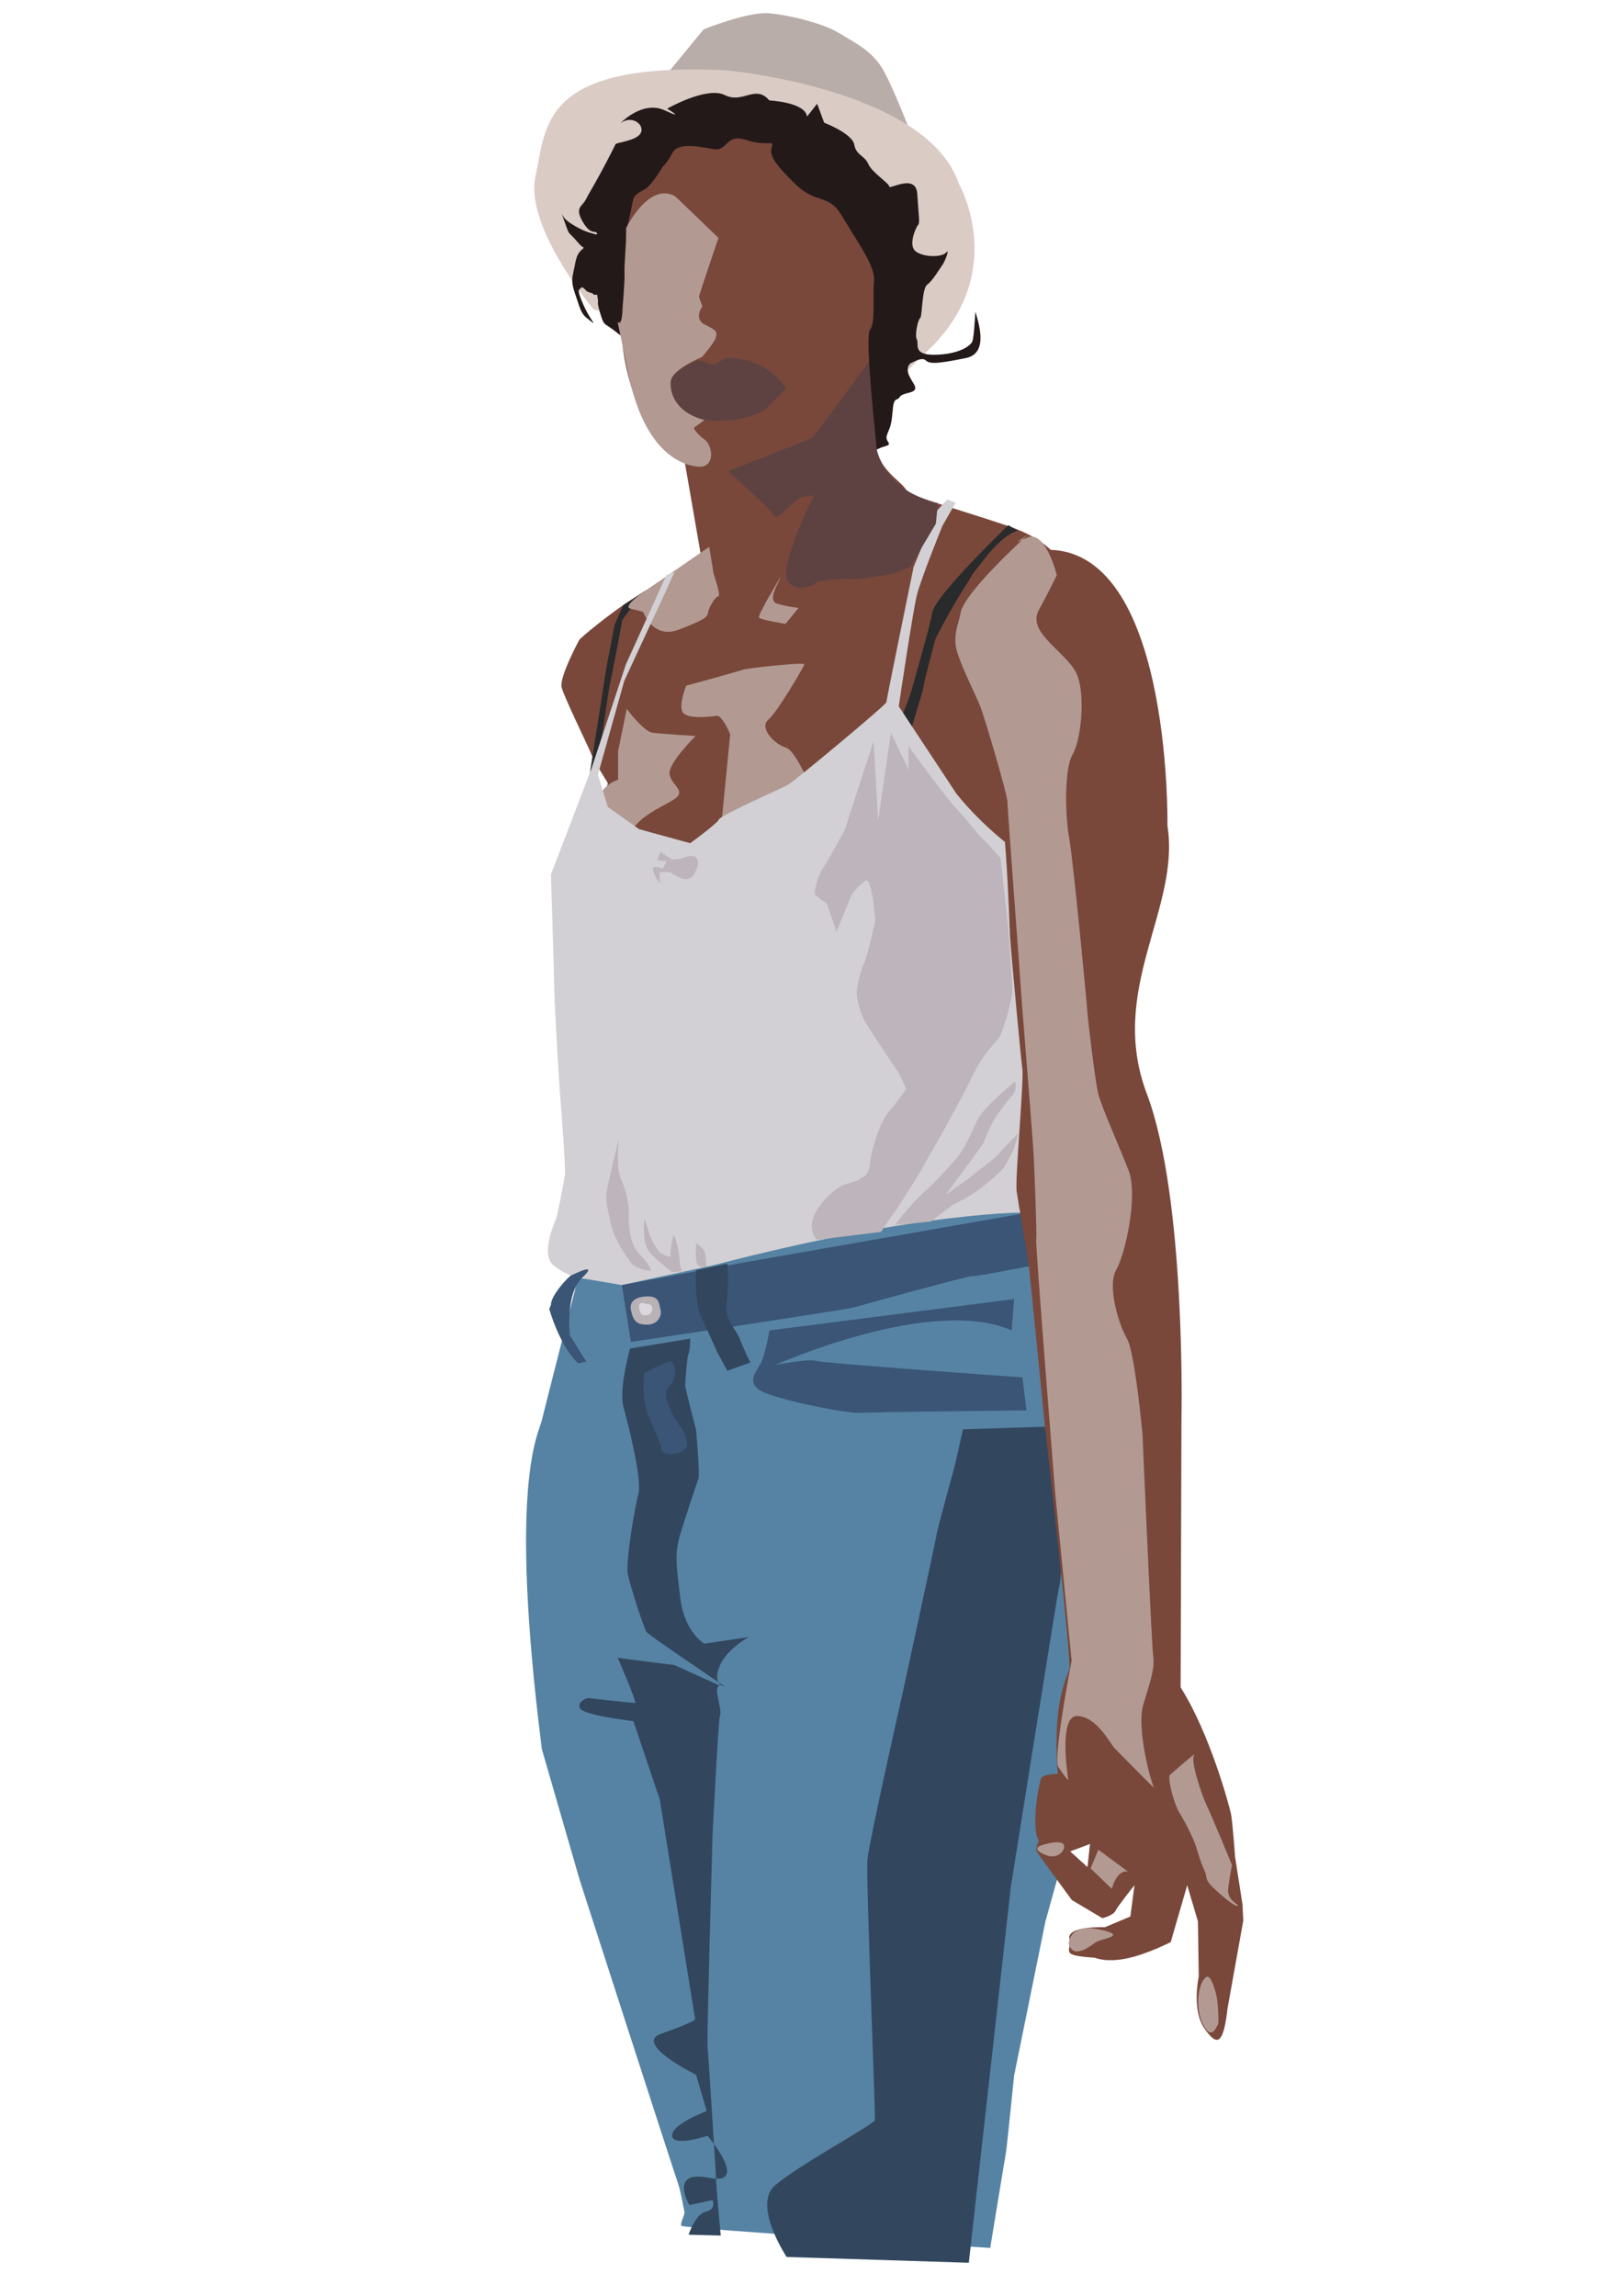
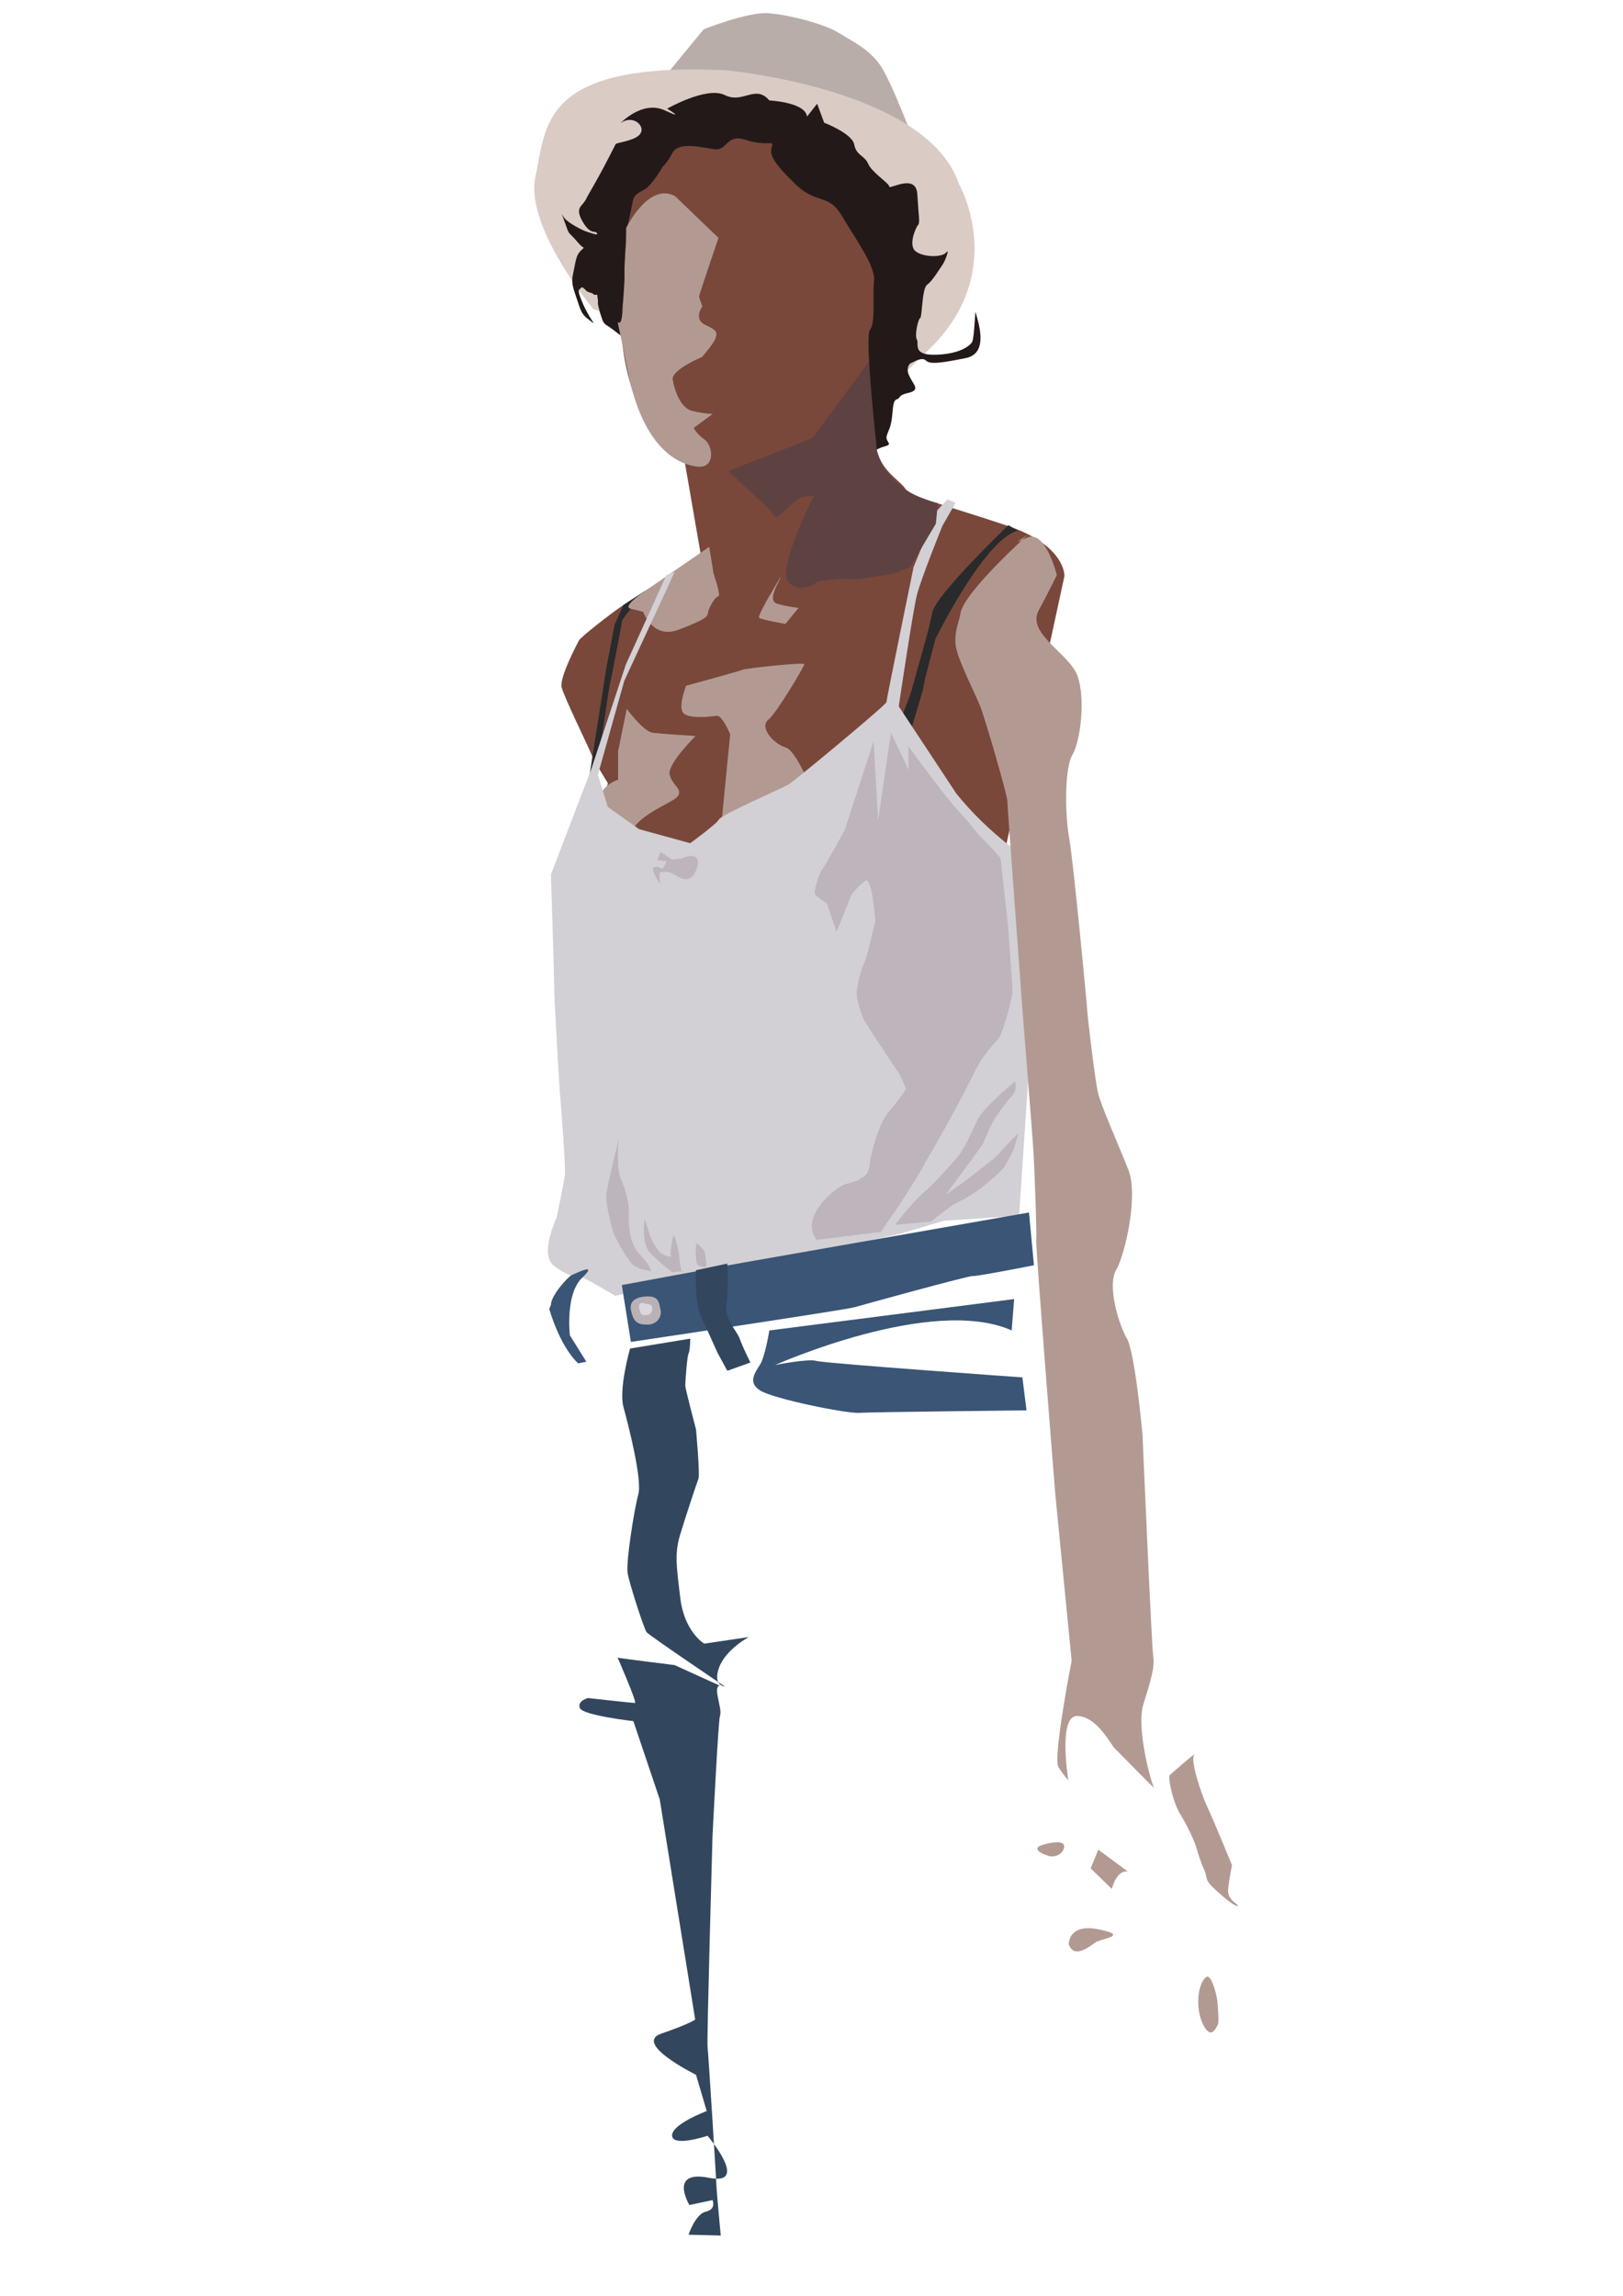
<svg xmlns="http://www.w3.org/2000/svg" id="Layer_1" xml:space="preserve" viewBox="0 0 595.28 841.89" version="1.1" y="0px" x="0px" enable-background="new 0 0 595.28 841.89">
  <g id="g4272">
    <path id="path4184" d="m240.39 32.296l17.685-21.539s16.325-6.575 24.033-5.895c7.709 0.68 20.179 3.854 25.62 7.255 5.442 3.401 10.656 5.668 14.965 11.563 4.307 5.895 13.603 31.062 13.603 31.062l-95.91-22.446z" fill="#B9ADA9" />
    <path id="path4186" d="m217.71 113.46s-25.394-30.155-21.312-48.747 1.813-41.945 69.378-38.997c0 0 74.14 6.575 85.93 41.718 0 0 19.272 33.556-12.924 62.577l-12.923 12.697-108.16-29.25z" fill="#DACBC5" />
    <path id="path4188" d="m232 60.411l-2.686 23.126s-0.301 16.249-0.907 20.179c-0.604 3.93-3.36 28.945 8.128 49.805 0 0 11.79 22.068 37.184 22.371 25.394 0.302 35.368-15.721 38.393-20.557 3.023-4.836 6.952-19.649 7.255-20.557 0.303-0.907 1.21-3.325 1.21-3.325s9.068 10.883 12.394-2.72c3.325-13.604 0.604-52.299 0.604-52.299l-31.858-25.847c0.01 0.012-69.4-11.324-69.7 9.837z" fill="#79483B" />
    <path id="path4190" d="m249.23 158.36l7.86 45.345s-23.883 15.115-28.417 18.138c-4.535 3.023-15.719 11.79-16.324 12.999-0.604 1.21-7.255 13.604-6.348 17.232 0.906 3.627 9.976 22.068 10.883 24.487 0.907 2.418 6.046 10.581 6.046 10.581s-1.813 9.674-6.046 16.929c-4.231 7.255 28.417 33.858 39.3 32.044s62.275-16.325 63.484-17.836 47.461 0.604 47.461 0.604l23.278-107.62s0.605-11.186-20.858-18.441c-21.465-7.255-35.673-10.581-37.486-13.604s-10.278-7.255-10.883-16.626c-0.604-9.371-2.721-35.067-2.721-35.067l-40.812 12.999-28.41 17.85z" fill="#79483B" />
    <path id="path4192" d="m267.82 269.3l-3.779 38.392 36.881-9.976s-7.86-22.069-12.697-23.58c-4.836-1.512-9.674-7.558-6.5-10.127 3.174-2.57 13.15-19.499 13.301-20.406s-21.614 1.511-22.521 1.965c-0.907 0.453-20.859 5.894-20.859 5.894s-3.174 8.012-0.907 10.128c2.268 2.116 9.976 1.209 12.092 0.907 2.13-0.29 5 6.81 5 6.81z" fill="#B29A92" />
    <path id="path4194" d="m255.12 269.91s-10.277 10.127-9.522 14.058c0.756 3.93 5.14 5.441 2.873 8.162s-17.534 7.407-17.685 16.173c-0.151 8.767-0.454-0.906-0.454-0.906l-11.186-5.744s-3.021-12.092 7.558-15.72v-10.43l3.174-15.568s6.046 8.313 9.522 8.767c3.49 0.45 15.73 1.21 15.73 1.21z" fill="#B29A92" />
    <path id="path4196" d="m369.85 192.59s-26.754 25.621-27.889 31.969c-1.133 6.348-6.574 24.487-7.48 28.114-0.908 3.628-7.936 20.406-7.936 20.406l5.44 1.36s6.802-21.539 6.802-22.9c0-1.359 4.309-17.231 4.309-17.231s17.911-36.503 30.155-39.677l-3.39-2.04z" fill="#292A2B" />
    <path id="path4198" d="m236.83 216.55s-8.691 10.278-8.691 11.186c0 0.907-4.308 22.899-4.535 23.579-0.227 0.681-5.442 36.73-5.442 36.73l-2.494-0.227 6.802-43.305 2.947-15.417 3.25-7.256 8.16-5.29z" fill="#292A2B" />
    <path id="path4200" d="m260.11 200.53l-23.278 16.022s-8.917 5.895-5.592 6.651c3.325 0.755 4.685 1.209 4.685 1.209s3.477 10.126 13 6.499 10.58-4.686 10.731-6.197 2.57-5.895 3.779-6.046-1.813-8.313-1.813-8.767c0-0.44-1.51-9.36-1.51-9.36z" fill="#B29A92" />
    <path id="path4202" d="m244.39 210.96l-14.813 32.649-12.7 38.39-14.813 38.695s1.209 37.787 1.209 41.717c0 3.931 1.815 35.37 2.117 38.696s2.117 26.905 1.814 29.625c-0.303 2.721-3.024 15.72-3.024 15.72s-6.348 13.301-1.208 17.533c5.14 4.233 9.674 4.535 10.581 4.535s12.092 6.651 12.092 6.651l104.3-22.674 16.325-4.837 27.508-1.814 3.628-54.111-5.138-73.763v-6.349s-11.488-8.163-21.464-20.557l-21.161-32.044s5.138-34.765 6.649-40.811c1.513-6.046 9.372-25.394 9.372-25.394l4.838-8.464-3.023-1.209-3.932 4.232-8.464 20.557s-9.975 48.671-9.975 49.578-33.859 29.021-35.975 30.23c-2.116 1.209-24.789 11.185-25.394 12.697s-10.581 8.767-10.581 8.767l-18.742-5.139-11.488-8.163-3.627-11.79 9.674-34.463 15.417-33.253 3.023-6.651-3.05 1.18z" fill="#D2D0D4" />
-     <path id="path4204" d="m212.04 468.52s-12.092 47.16-13.301 52.298c-1.209 5.139-12.394 22.675 0 120.62l13.907 48.064s34.159 105.81 35.671 110.04c1.512 4.232 2.418 10.58 2.721 11.488 0.302 0.906-1.511 3.928-1.209 5.139 0.302 1.21 113.36 8.161 113.36 8.161s5.441-33.253 5.743-34.764c0.302-1.513 3.023-28.416 3.023-28.416l11.486-56.532 6.047-21.766 9.406-139.51-21.498-98.702s-38.09-0.906-115.78 19.348l-33.556 7.255-16.02-2.72z" fill="#5683A4" />
    <path id="path4206" d="m201.46 480.01s3.627 13.302 10.581 19.952l3.023-0.604-6.046-9.675s-1.813-15.116 4.535-21.161-3.023-1.208-3.93-0.906-7.558 7.256-7.558 10.883" fill="#3A5575" />
    <path id="path4208" d="m228.07 471.24l3.324 20.859s78.902-11.79 81.926-12.696c3.022-0.907 42.624-11.791 43.531-11.488s22.37-3.93 22.37-3.93l-1.813-19.348-105.2 18.441-44.14 8.17z" fill="#3A5575" />
    <path id="path4210" d="m266.76 502.68l8.465-3.024s-2.72-5.44-3.93-8.766c-1.209-3.326-5.744-6.954-4.836-13 0.907-6.045 0.302-14.511 0.302-14.511l-11.487 2.419s-0.605 11.79 1.814 16.929c2.417 5.139 6.045 13.302 6.045 13.302l3.64 6.65z" fill="#32475E" />
    <path id="path4212" d="m231.09 494.52s-4.233 14.813-2.419 21.464 6.954 26.603 5.441 32.045c-1.511 5.44-4.534 24.788-3.93 28.719 0.605 3.929 6.046 20.556 6.954 21.766 0.907 1.208 28.718 19.951 28.718 19.951s-4.534-0.303-2.115-6.953c2.418-6.649 10.883-11.185 10.883-11.185l-16.324 2.419s-7.255-4.233-8.767-16.627c-1.511-12.394-2.116-16.627 0-23.58 2.116-6.952 6.047-18.742 6.651-20.254 0.604-1.513-0.907-18.138-0.907-18.138s-3.93-14.814-3.93-16.022c0-1.21 0.606-10.582 1.21-11.79 0.604-1.21 0.604-5.442 0.604-5.442l-22.06 3.63z" fill="#32475E" />
    <path id="path4214" d="m282.18 487.87s-1.511 9.372-3.325 12.395c-1.813 3.023-4.837 6.649 0 9.673 4.836 3.024 31.44 8.465 36.277 8.163s61.368-0.908 61.368-0.908l-1.512-12.092s-72.554-5.139-75.577-6.045c-3.023-0.908-15.115 1.512-15.115 1.512s57.438-25.695 86.761-12.697l0.908-11.488-89.79 11.51z" fill="#3A5575" />
    <path id="path4216" d="m236.23 475.48s-5.744 0.303-4.837 4.837c0.907 4.535 2.419 5.441 6.046 5.441s5.441-3.022 4.836-5.441c-0.61-2.43-0.31-5.45-6.05-4.84z" fill="#B8B1B6" />
    <path id="path4218" d="m237.14 478.2s-3.325-1.512-2.721 1.512c0.604 3.022 1.511 2.722 3.325 2.419 1.82-0.31 2.42-4.24-0.6-3.93z" fill="#DCD6DE" />
    <path id="path4220" d="m226.56 607.88c1.209 0.302 20.859 2.721 20.859 2.721l16.626 7.557s-1.511-0.302-0.907 3.326c0.605 3.627 1.512 6.045 0.907 7.859-0.604 1.813-2.72 44.137-2.72 44.137s-2.116 74.971-1.814 77.087c0.303 2.116 3.326 51.09 3.326 51.996 0 0.907 1.512 17.231 1.512 17.231l-11.79-0.302s2.418-7.558 6.349-8.464c3.929-0.908 2.418-4.233 2.418-4.233l-8.465 1.814s-7.86-12.999 7.256-9.976c15.115 3.022-0.605-15.418-0.605-15.418s-12.697 4.232-12.999 0c-0.302-4.233 12.697-9.069 12.697-9.069l-3.93-13.301s-23.276-11.487-12.696-15.115 12.394-5.14 12.394-5.14l-12.999-80.715-9.674-28.72s-18.743-2.115-19.649-4.836c-0.907-2.721 3.022-3.628 3.022-3.628s16.324 1.813 17.231 1.813c0.88 0.01-6.37-16.62-6.37-16.62z" fill="#32475E" />
-     <path id="path4222" d="m388.29 582.79c-0.377 1.188-17.533 109.13-17.533 109.13l-15.418 137.85-66.809-2.116s-12.696-19.045-4.231-26.3c8.464-7.256 36.277-22.371 36.579-23.882 0.302-1.513-3.326-88.879-2.721-95.529s12.696-60.158 12.696-60.158 12.696-58.345 12.696-59.251c0-0.907 6.651-25.092 6.651-25.092l3.023-13.301 37.789-1.21c-0.01 0.01-0.62 53.21-2.73 59.86z" fill="#32475E" />
-     <path id="path4224" d="m236.23 503.59c-0.303 3.627-0.604 9.976 1.511 15.417 2.116 5.442 4.534 9.37 4.837 12.395 0.302 3.023 10.278 2.418 9.371-2.722-0.907-5.139-3.93-6.649-5.743-11.185-1.814-4.534-3.325-6.349-0.303-9.674 3.023-3.325 1.511-7.859 0.303-8.464-1.21-0.62-9.98 4.22-9.98 4.22z" fill="#3A5575" />
    <path id="path4226" d="m242.28 312.38l-1.209 3.023 3.477 0.453-1.511 2.721s-4.686-2.268-3.326 1.208c1.36 3.477 2.419 4.082 2.419 4.082s-0.604-4.082 0.15-4.082c0.756 0 2.721-0.302 4.233 0.455 1.512 0.755 5.44 4.081 7.86 0.604 2.418-3.477 3.023-9.221-4.384-6.046l-3.325 0.453-4.38-2.86z" fill="#BDB5BB" />
    <path id="path4228" d="m286.41 211.41c-0.151 1.209-5.442 8.767-1.36 9.976 4.081 1.209 7.86 1.511 7.86 1.511l-4.837 5.895s-8.917-1.512-9.673-2.268c-0.76-0.76 8.01-15.12 8.01-15.12z" fill="#B29A92" />
    <path id="path4230" d="m267.52 173.17c0.604 0.605 16.173 14.511 16.626 16.173s5.744-4.383 8.163-6.046c2.418-1.663 6.197-1.511 6.197-1.511s-13.907 27.358-9.22 31.893c4.685 4.535 10.732-0.454 10.732-0.454s10.43-1.511 11.487-0.907c1.057 0.604 16.476-1.813 17.533-2.418 1.059-0.604 4.686-1.813 4.686-1.813l9.523-16.022 0.756-7.557s-17.988-3.023-22.371-19.348l-1.36-16.627-1.511-16.021s-20.406 27.812-20.859 28.114c-0.454 0.302-30.382 11.941-30.382 11.941" fill="#5D4241" />
    <path id="path4232" d="m227.01 417.58s-1.209 10.279 0.755 14.814c1.965 4.534 2.873 9.069 2.873 11.337 0 2.266-0.604 11.485 3.779 16.021 4.383 4.534 4.383 6.349 4.383 6.349s-5.291-0.452-7.256-2.871c-1.965-2.419-6.046-9.221-6.801-11.941-0.756-2.722-2.419-9.521-2.419-12.546 0.01-3.02 4.7-21.16 4.7-21.16z" fill="#BDB5BB" />
    <path id="path4234" d="m236.38 447.06s-1.209 8.768 1.965 12.243c3.175 3.476 8.314 7.255 8.314 7.255l4.081-0.453s-0.756 2.722-1.512-4.383c-0.755-7.105-2.268-8.919-2.268-8.919s-1.36 6.35-0.906 7.559c0.453 1.209-3.477-0.304-4.383-1.512-0.907-1.21-2.872-4.082-3.477-6.349-0.59-2.28-1.8-5.45-1.8-5.45z" fill="#BDB5BB" />
    <path id="path4236" d="m255.43 456.43c-0.302 0.604-0.604 6.802 0.756 7.708 1.36 0.907 2.872 0.303 2.872 0.303s0-2.872-0.454-4.837c-0.453-1.965-3.477-3.929-3.477-3.929" fill="#BDB5BB" />
    <path id="path4238" d="m299.56 454.61s-3.627-3.778-0.605-9.673c3.024-5.895 8.768-9.825 10.884-10.58 2.115-0.757 5.29-1.36 5.744-2.116 0.452-0.757 2.871-0.304 3.475-5.594 0.605-5.29 3.629-14.964 6.651-18.591s6.349-8.011 6.5-8.616c0.151-0.604-2.268-5.44-2.268-5.44s-11.487-17.23-12.697-19.348c-1.209-2.116-3.325-8.464-3.022-11.185 0.302-2.721 1.662-8.313 2.721-10.279 1.059-1.964 3.93-14.812 4.081-15.266s-0.906-9.673-1.512-11.639-0.908-3.023-1.512-3.477c-0.604-0.454-5.442 4.535-5.743 5.441-0.303 0.907-5.441 13.453-5.441 13.453l-3.477-10.279s-3.778-2.569-4.384-3.476c-0.604-0.908 1.511-7.861 2.57-9.07 1.058-1.209 8.313-14.51 8.313-14.51l10.581-32.648 1.661 29.172 4.687-32.195 6.5 13.604s-0.15-9.069 0-8.616c0.15 0.454 14.208 19.499 18.289 23.73 4.081 4.232 7.256 8.918 8.919 10.279 1.661 1.36 6.498 6.953 6.498 6.953l2.723 24.637s1.661 22.068 1.661 24.185c0 2.116-3.325 15.116-5.139 17.382-1.814 2.268-5.744 5.896-9.069 12.848-3.324 6.953-11.185 21.161-12.998 24.335-1.814 3.174-5.29 9.069-6.197 10.883s-9.825 15.72-10.279 16.173c-0.453 0.453-4.534 6.651-4.534 6.651l-23.58 2.93z" fill="#BDB5BB" />
    <path id="path4240" d="m372.27 396.57c-0.908 0.757-11.64 9.674-13.756 14.058-2.115 4.384-4.534 10.581-8.01 14.511-3.478 3.93-8.919 9.825-11.488 11.941-2.569 2.114-6.198 6.499-7.257 7.708-1.057 1.209-3.475 4.384-3.475 4.384l13.149-1.21s6.046-4.837 8.012-6.046c1.965-1.209 5.14-2.268 10.278-6.197 5.138-3.93 8.161-6.952 8.767-8.011 0.604-1.059 3.022-5.289 3.326-6.349 0.302-1.058 1.812-5.895 1.812-5.895s-5.139 4.988-6.802 7.105c-1.662 2.115-5.441 4.685-9.976 8.313s-9.674 6.953-9.977 7.255c-0.301 0.302 13.301-17.836 13.906-19.196 0.604-1.361 2.721-7.105 4.988-10.128 2.267-3.022 2.872-4.081 5.29-6.801 2.42-2.7 1.21-5.42 1.21-5.42z" fill="#BDB5BB" />
    <path id="path4242" d="m243.03 61.167c-0.302 0.604-4.081 6.952-6.651 8.313-2.569 1.36-3.929 2.268-4.231 4.081-0.303 1.814-2.57 11.79-2.57 12.848 0 1.059-0.604 21.766-0.756 22.22-0.151 0.453-0.907 10.429-1.058 11.639-0.151 1.209 2.721 5.139-1.36 1.813-4.082-3.325-4.685-2.569-5.592-5.139s-1.663-5.442-1.512-6.046-0.302-2.872-0.302-2.872-1.209 0.303-1.36-0.151c-0.151-0.453-1.965-0.604-2.57-1.209-0.604-0.604-1.511-1.813-1.964-1.058-0.453 0.756-1.965-0.302 0.755 5.895s5.441 8.313 2.721 6.197c-2.721-2.115-3.174-2.417-4.686-7.103-1.511-4.687-2.569-6.5-1.663-10.43 0.907-3.93 0.907-6.349 2.721-8.162 1.813-1.814 2.872-2.722 2.569-2.419-0.302 0.302-0.151 3.325-3.628-0.755-3.476-4.081-3.022-2.418-4.232-5.895-1.209-3.477-1.813-4.837-1.36-4.081 0.454 0.755 0.755 1.813 4.685 4.081 3.93 2.267 5.593 2.418 6.953 2.872 1.36 0.453 1.209-0.151 0.755-0.605-0.453-0.453-2.116 0.605-4.534-3.174s-1.965-5.441-1.058-6.5 1.662-1.964 2.116-3.023 4.239-6.958 10.581-19.65c0.302-0.604 7.708-1.209 9.219-4.081 1.512-2.872-3.021-6.802-7.406-3.628 0 0 8.011-8.464 16.173-4.686 8.162 3.779 0.907-0.604 0.907-0.604s14.51-8.313 21.16-4.988c6.652 3.325 11.187-4.081 16.325 1.965 0 0 12.697 0.604 13.755 5.593 1.058 4.988-0.151 0.604-0.151 0.604l3.93-4.988 2.569 6.953s10.278 3.93 11.035 8.011c0.755 4.081 3.777 3.93 5.139 7.104 1.361 3.174 7.709 7.104 7.709 8.313s9.824-4.988 10.278 2.721c0.453 7.709 1.058 10.581 0.302 11.337-0.756 0.755-3.779 7.406-0.907 9.673 2.873 2.267 9.675 2.267 11.186 0.453 1.512-1.813-0.452 3.325-1.36 4.535-0.907 1.209-3.627 5.895-5.593 7.255s-1.812 11.941-2.569 12.244c-0.756 0.302-2.116 6.349-1.21 7.86 0.907 1.512-1.812 5.744 6.651 5.592 8.465-0.151 12.697-3.022 13.604-4.686 0.906-1.663 1.059-12.697 1.36-10.732 0.302 1.965 5.441 14.813-3.628 16.627s-13.149 2.419-14.662 0.907c-1.513-1.512-4.836 0.755-5.441 0.907-0.605 0.151-1.965 1.813-0.756 4.534 1.21 2.721 3.023 4.233 1.965 5.442s-4.384 0.907-5.441 2.569c-1.059 1.663-2.116-0.604-2.569 5.291s-1.36 6.348-2.115 8.767c-0.758 2.418 2.568 3.023-0.605 3.93-3.175 0.907-3.326 1.663-3.175 0.907s-4.5-41.038-2.384-43.608c2.116-2.569 0.873-12.469 1.478-17.911s-6.803-15.417-11.79-23.882c-4.988-8.464-9.22-3.929-17.231-11.79s-9.372-10.581-8.465-13.453c0.907-2.872-1.511 0-9.371-2.57-7.861-2.569-6.5 4.384-12.243 3.326-5.744-1.058-12.848-2.418-14.813 1.36-1.96 3.776-3.63 5.136-3.63 5.136z" fill="#241919" />
-     <path id="path4244" d="m455.7 698.27l-2.721-17.532s-0.908-13-1.512-15.72c-0.604-2.721-7.558-29.021-18.441-46.254l0.303-97.945s1.813-81.319-12.696-119.71 12.395-67.716 7.558-98.249c0 0 1.813-107.32-48.066-100.97l-2.721-5.139s-17.532 6.349-21.766 15.72c-4.232 9.371-8.162 25.091-8.162 25.091l2.72 12.697s7.86 22.37 13.302 29.928 6.651 58.344 6.953 63.181 3.929 44.439 4.535 48.671c0.604 4.231-2.72 40.508-2.116 44.741s3.928 23.882 4.231 25.394c0.303 1.512 6.046 59.856 6.046 59.856s9.978 87.062 9.069 90.086c-0.906 3.022-6.35 12.395-4.232 38.393 0 0-5.139 0-6.045 1.511-0.908 1.513-3.931 18.44-0.908 22.976 0 0-1.511 2.721-0.604 4.232 0.908 1.513 12.698 17.533 12.698 17.533l11.184 6.651s3.931-0.906 4.838-2.721c0.907-1.813 6.952-9.372 6.952-9.372l-1.511 11.488-9.373 3.93s-13.904-0.604-12.998 4.232-3.931 6.046 9.371 6.953c0 0 3.931 1.813 11.488 0.302 7.558-1.511 16.324-6.046 16.324-6.046l6.045-20.859 3.932 13.303 0.302 20.253s-2.722 12.092 2.115 19.045 6.954 5.442 8.466-7.557l5.743-32.044-0.29-6.03zm-56.83-13.6l-6.349-5.743 7.256-2.721-0.91 8.46z" fill="#79483B" />
    <path id="path4246" d="m352.24 225.08c-0.342 2.848-3.023 7.859-1.209 13.905 1.813 6.047 6.65 15.417 8.464 19.952s9.976 32.649 9.976 34.766c0 2.116 5.14 70.437 5.14 71.343s4.232 52.601 4.534 58.949c0.303 6.349 1.21 28.416 0.907 30.532-0.302 2.117 6.953 92.808 6.953 92.808l6.046 61.67s-6.952 35.671-4.837 38.998c2.116 3.324 3.628 4.837 3.628 4.837s-3.93-23.882 3.326-23.579c7.255 0.301 12.092 10.278 13.604 11.79 1.511 1.51 15.417 15.72 14.511 14.51-0.907-1.21-6.651-21.766-3.931-30.533 2.721-8.767 4.231-13.603 3.628-17.532-0.604-3.931-3.931-81.321-3.931-81.321s-2.72-30.23-5.742-35.37c-3.024-5.139-7.258-19.348-3.932-25.09 3.325-5.745 8.162-27.208 4.535-36.58-3.628-9.37-9.976-23.277-11.186-28.415-1.208-5.141-3.93-28.721-3.93-29.928 0-1.209-5.141-55.322-6.65-63.484-1.512-8.163-1.813-25.393 1.209-30.533s4.838-20.859 1.814-29.021c-3.023-8.163-18.743-15.417-14.209-23.882 4.535-8.465 6.65-12.999 6.65-12.999s-4.231-17.231-11.185-13.604c-6.954 3.628 0.604-1.209 0.604-1.209s-23.87 21.46-24.78 29.01z" fill="#B29A92" />
    <g id="g4248" fill="#B29A92">
      <path id="path4250" d="m429.01 650.96c-0.707 1.886 1.65 10.845 3.772 14.145 2.12 3.3 5.186 9.664 5.893 12.021 0.707 2.358 1.649 5.658 3.064 8.723s-0.471 3.064 4.479 7.543c4.949 4.479 7.307 5.894 7.778 5.422 0.472-0.473-4.008-1.886-3.535-6.129 0.471-4.243 1.413-8.722 1.413-8.722s-7.07-17.209-9.193-21.688c-2.121-4.479-6.128-16.737-4.715-18.623 1.43-1.88-8.95 7.32-8.95 7.32z" />
      <path id="path4252" d="m400.02 685.14l7.778 7.544s1.649-7.073 5.893-6.365l-10.844-8.015-2.83 6.84z" />
      <path id="path4254" d="m442.45 724.98c1.786-1.237 3.772 6.363 4.007 8.485 0.236 2.122 0.707 8.25 0.236 8.958-0.471 0.707-2.356 6.129-5.421 0s-1.9-15.32 1.17-17.44z" />
      <path id="path4256" d="m392 712.95s-0.235-7.777 11.08-5.421 0.942 3.301-1.179 4.715c-2.12 1.42-8.01 6.37-9.9 0.71z" />
      <path id="path4258" d="m390.3 676.86c0.271 1.893-2.418 4.837-6.046 3.628-3.628-1.21-5.209-2.84-2.151-3.839 3.06-1 7.9-1.9 8.2 0.21z" />
    </g>
    <path id="path4260" d="m229.66 83.612s8.313-17.081 17.987-11.639l15.871 15.266s-7.104 20.859-7.104 21.464c0 0.604 1.209 3.627 1.209 3.627s-3.476 4.686 1.059 6.802 4.383 2.872 3.778 4.837c-0.604 1.965-4.988 6.953-4.988 6.953s-11.336 4.686-10.731 8.313c0.605 3.627 2.721 10.429 7.255 11.487 4.535 1.058 7.407 1.058 7.407 1.058l-6.953 5.14s0.755 1.964 3.93 4.232 4.082 10.581-2.418 9.976-19.952-5.894-25.697-34.916-3.324-12.395-2.115-20.254c1.208-7.86 0-0.907 0-0.907s1.059-11.488 0.907-14.51c-0.151-3.023 0.605-12.092 0.605-12.092v-4.836z" fill="#B29A92" />
-     <path id="path4262" d="m266.04 131.3l-4.232 2.569-5.743-1.813s-9.372 3.779-9.976 7.407 0.907 11.488 12.092 14.51c0 0 12.394 1.965 22.068-3.477l8.012-7.859s-6.04-11.64-22.22-11.34z" fill="#5D4241" />
  </g>
</svg>